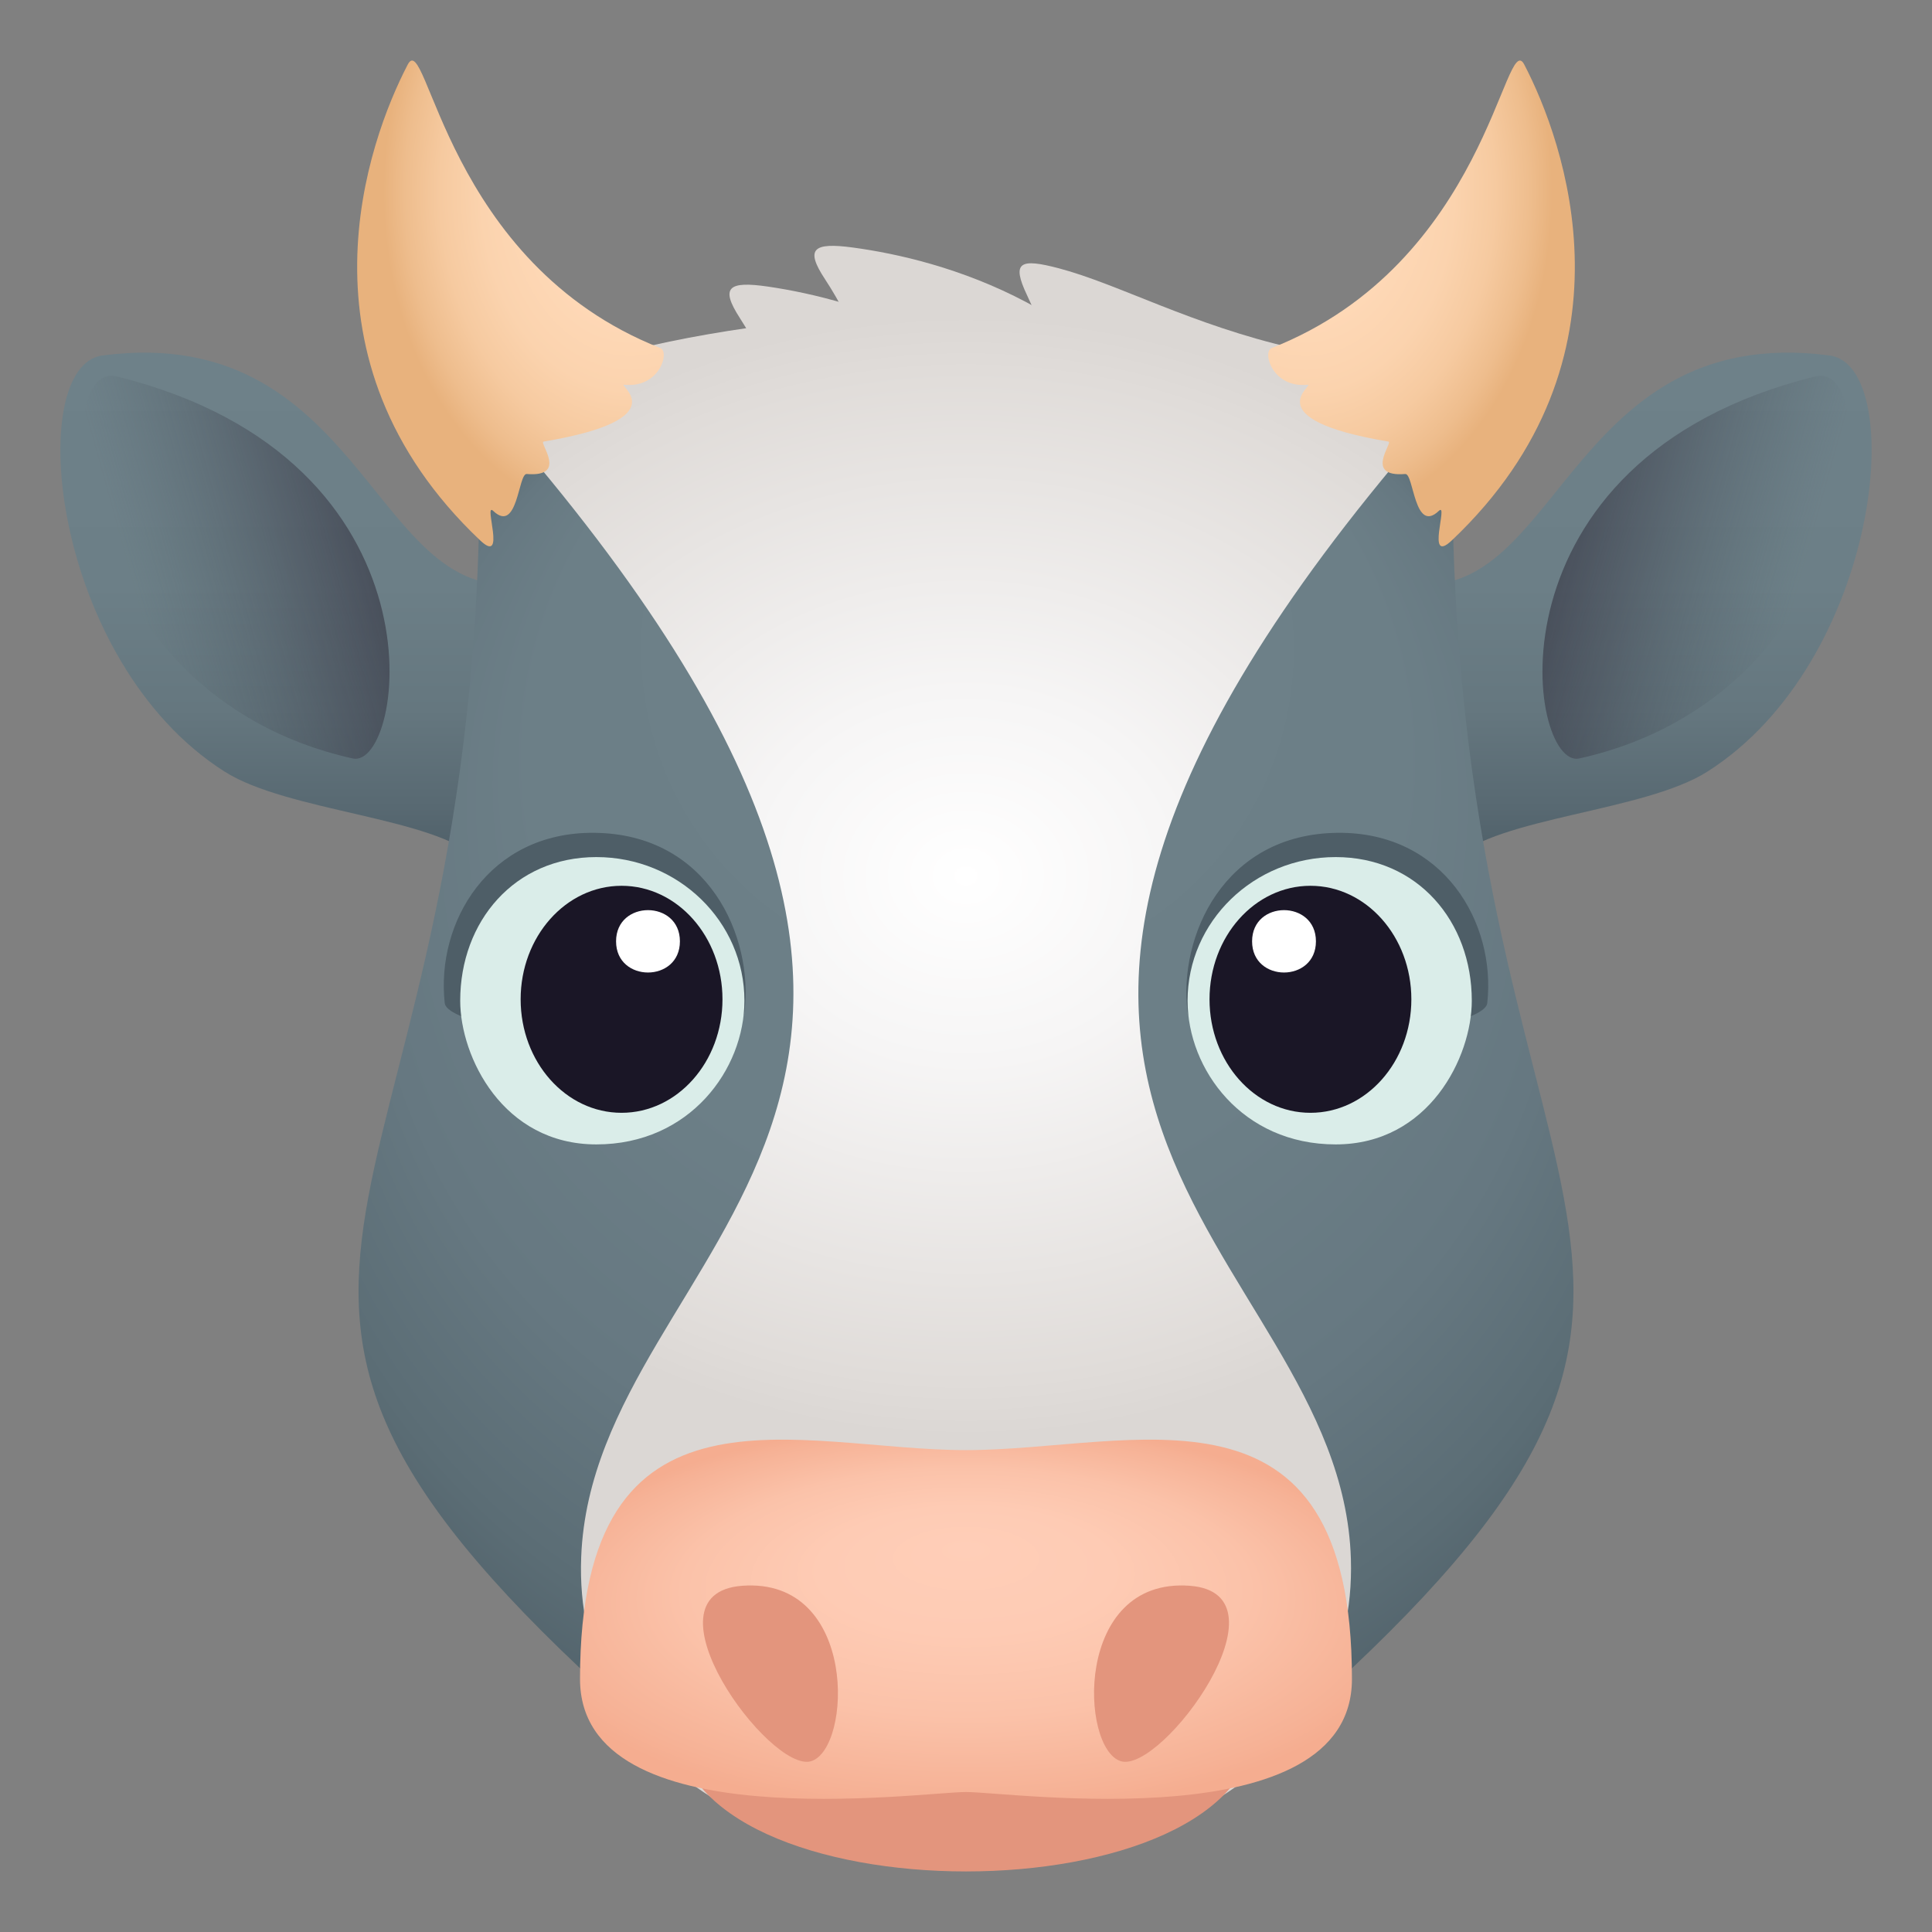
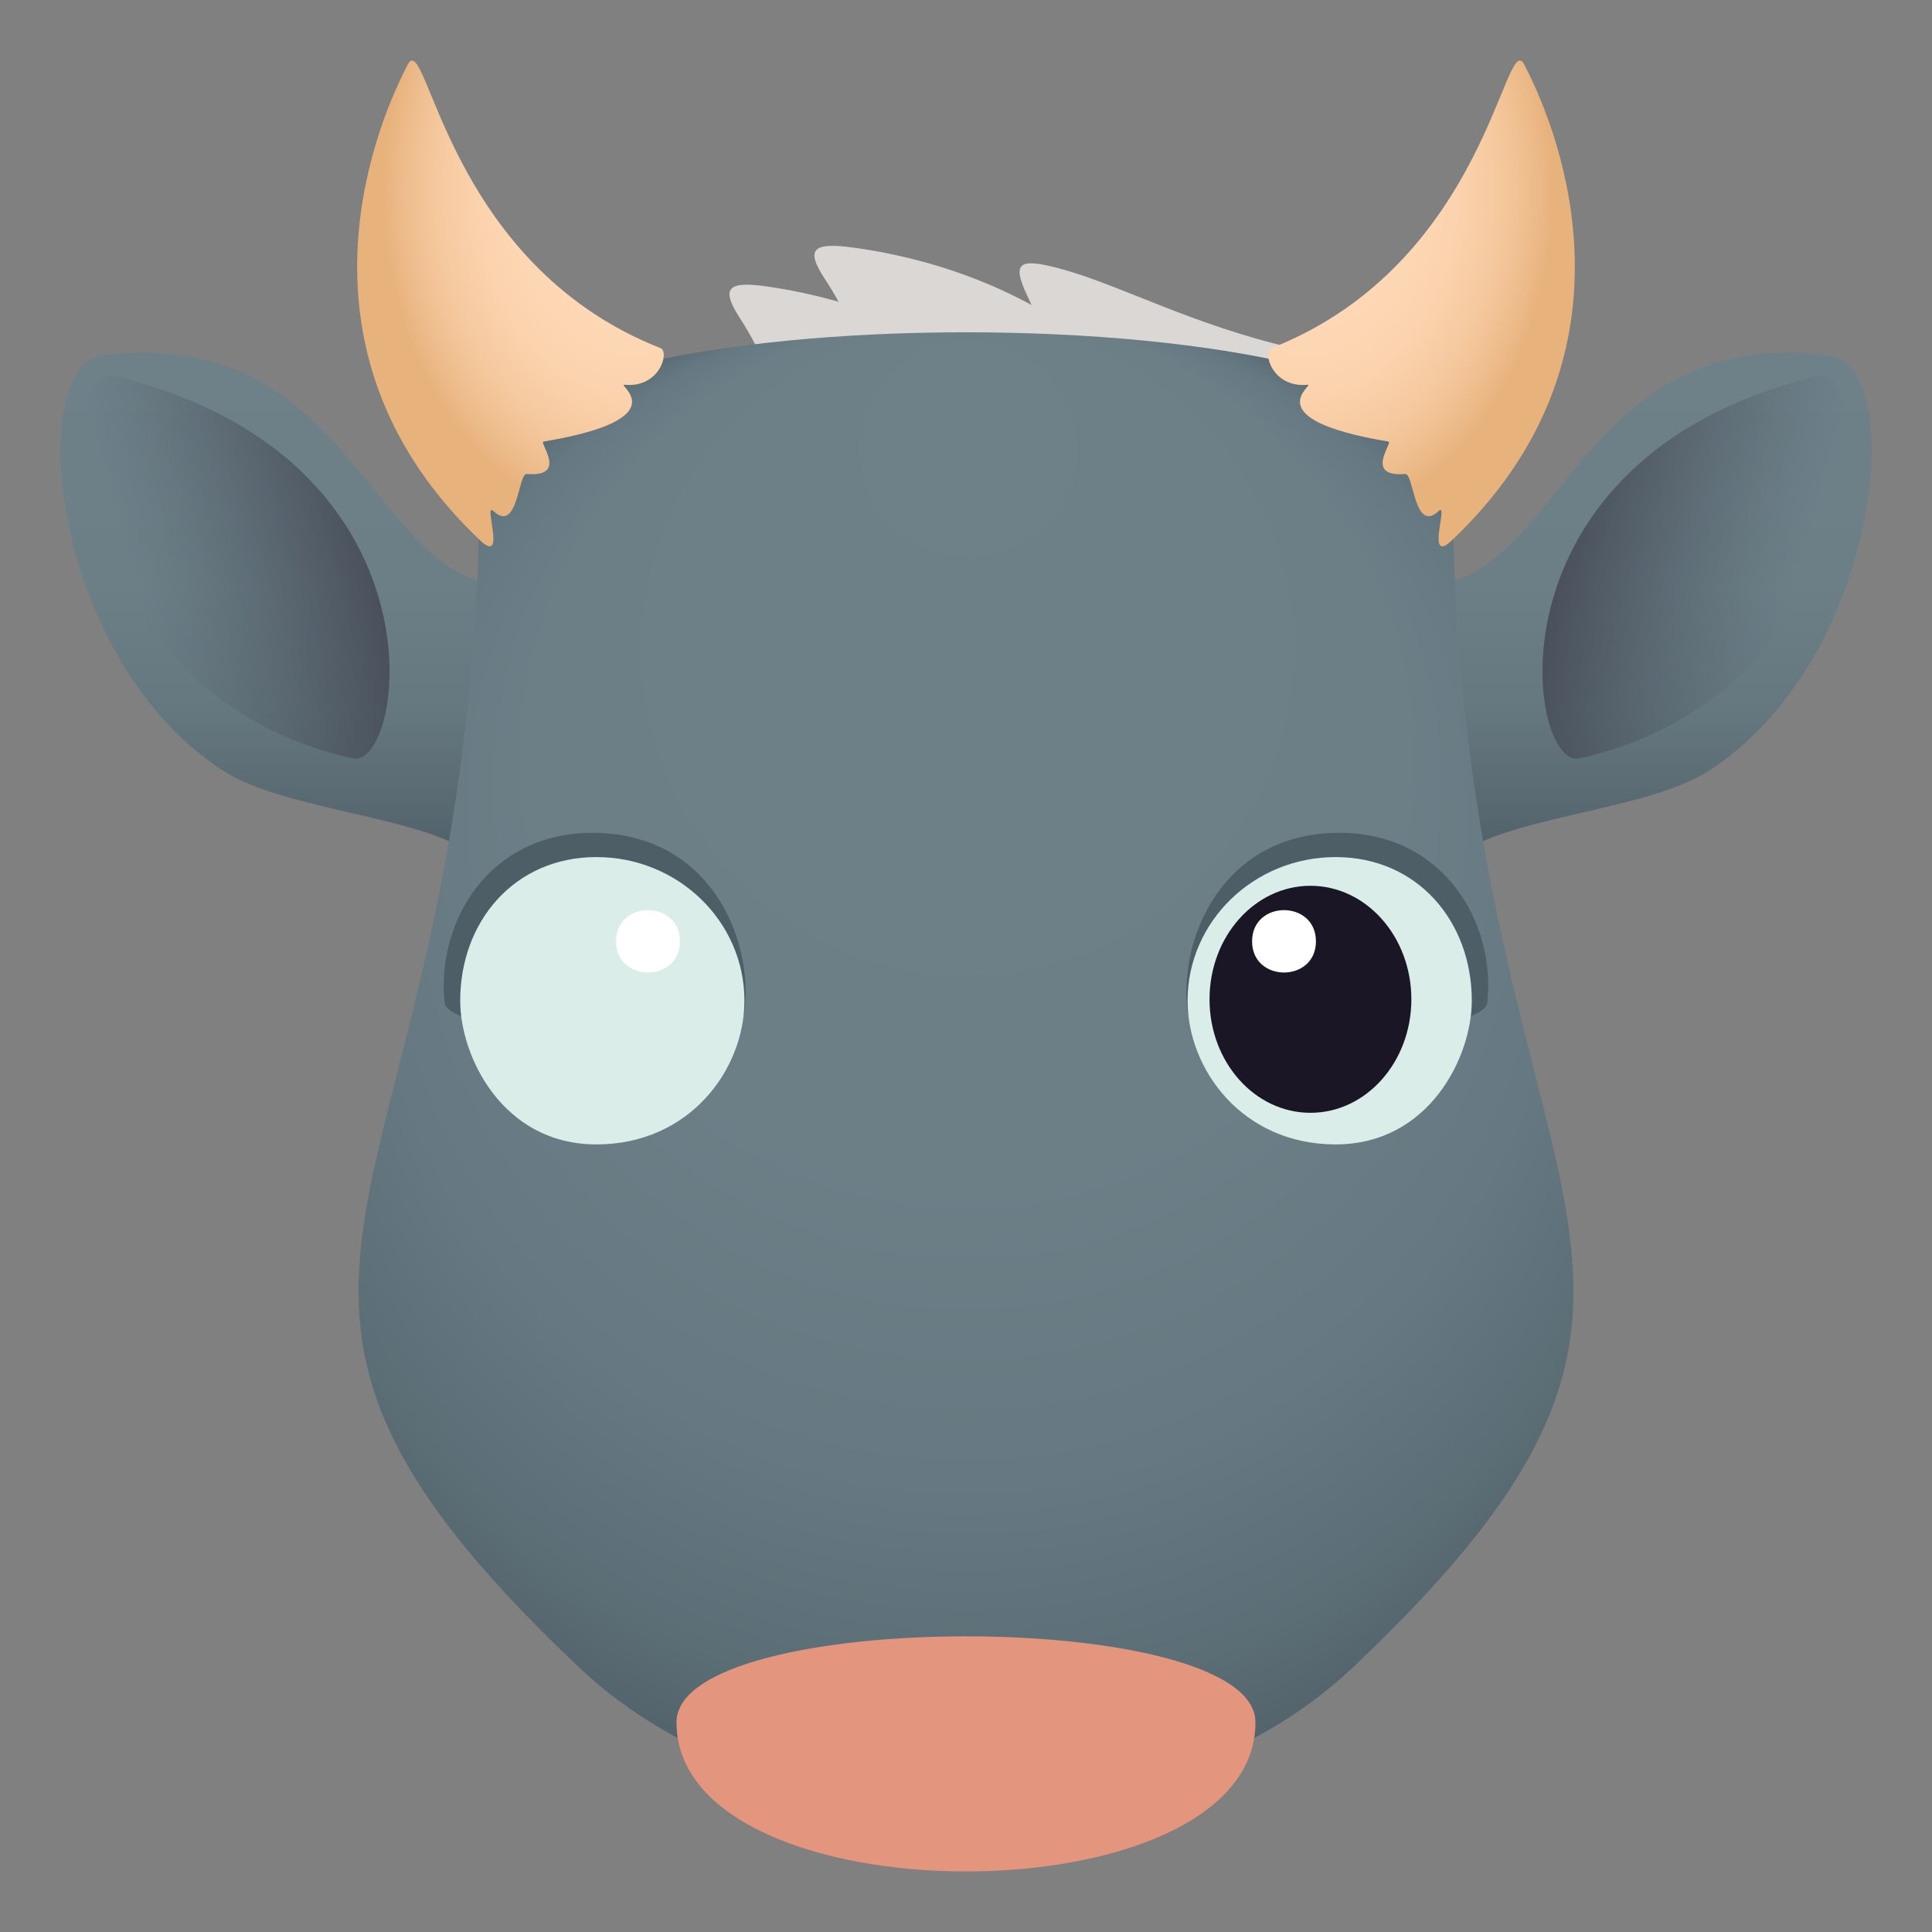
<svg xmlns="http://www.w3.org/2000/svg" xml:space="preserve" style="enable-background:new 0 0 64 64" viewBox="0 0 64 64">
  <rect x="0" y="0" width="64" height="64" fill="#808080" stroke="none" />
  <linearGradient id="a" x1="54.02" x2="54.02" y1="28.542" y2="11.682" gradientUnits="userSpaceOnUse">
    <stop offset="0" style="stop-color:#4e5e67" />
    <stop offset=".106" style="stop-color:#586972" />
    <stop offset=".299" style="stop-color:#65777f" />
    <stop offset=".543" style="stop-color:#6c7f87" />
    <stop offset="1" style="stop-color:#6e8189" />
  </linearGradient>
  <path d="M46.22 19.203c5.397 1.502 5.462-8.589 14.384-7.428 2.615.34 1.712 10.121-4.04 13.783-2.09 1.331-6.972 1.514-8.39 2.904-1.121 1.1-2.665-9.457-1.954-9.26z" style="fill:url(#a)" />
  <linearGradient id="b" x1="1603.771" x2="1594.917" y1="7.961" y2="16.866" gradientTransform="scale(-1 1) rotate(29.603 762.374 -3112.261)" gradientUnits="userSpaceOnUse">
    <stop offset="0" style="stop-color:#302c3b" />
    <stop offset=".284" style="stop-color:#32303e;stop-opacity:.716" />
    <stop offset=".566" style="stop-color:#3a3c49;stop-opacity:.434" />
    <stop offset=".847" style="stop-color:#45505a;stop-opacity:.153" />
    <stop offset="1" style="stop-color:#4e5e67;stop-opacity:0" />
  </linearGradient>
  <path d="M52.317 25.125c9.42-2.09 10.18-13.239 7.813-12.654-11.131 2.752-9.531 13.036-7.813 12.654z" style="fill:url(#b)" />
  <linearGradient id="c" x1="-238.824" x2="-238.824" y1="28.542" y2="11.682" gradientTransform="matrix(-1 0 0 1 -228.844 0)" gradientUnits="userSpaceOnUse">
    <stop offset="0" style="stop-color:#4e5e67" />
    <stop offset=".106" style="stop-color:#586972" />
    <stop offset=".299" style="stop-color:#65777f" />
    <stop offset=".543" style="stop-color:#6c7f87" />
    <stop offset="1" style="stop-color:#6e8189" />
  </linearGradient>
  <path d="M17.78 19.203c-5.397 1.502-5.462-8.589-14.384-7.428-2.615.34-1.712 10.121 4.04 13.783 2.09 1.331 6.972 1.514 8.39 2.904 1.121 1.1 2.665-9.457 1.954-9.26z" style="fill:url(#c)" />
  <linearGradient id="d" x1="1858.381" x2="1849.528" y1="-136.694" y2="-127.789" gradientTransform="rotate(29.603 647.956 -3545.273)" gradientUnits="userSpaceOnUse">
    <stop offset="0" style="stop-color:#302c3b" />
    <stop offset=".284" style="stop-color:#32303e;stop-opacity:.716" />
    <stop offset=".566" style="stop-color:#3a3c49;stop-opacity:.434" />
    <stop offset=".847" style="stop-color:#45505a;stop-opacity:.153" />
    <stop offset="1" style="stop-color:#4e5e67;stop-opacity:0" />
  </linearGradient>
  <path d="M11.683 25.125c-9.42-2.09-10.18-13.239-7.813-12.654 11.131 2.752 9.531 13.036 7.813 12.654z" style="fill:url(#d)" />
  <path d="M39.875 15.834c-3.068-5.733-8.707-7.24-11.62-7.634-1.317-.177-1.594.036-.926 1.048.981 1.49 1.867 3.628 2.25 6.485.482 3.546 11.607 2.559 10.296.101z" style="fill:#dbd7d4" />
  <path d="M36.992 17.259c-3.012-5.77-8.64-7.337-11.55-7.765-1.312-.191-1.594.02-.934 1.04.966 1.497 1.832 3.647 2.19 6.503.45 3.551 11.583 2.69 10.294.222z" style="fill:#dbd7d4" />
  <path d="M42.832 11.53c-3.342-.76-5.782-2.121-7.752-2.641-1.29-.34-1.583-.217-1.058.89.775 1.63 1.366 3.888 1.368 6.773.004 3.582 9.95-4.451 7.442-5.022z" style="fill:#dbd7d4" />
  <radialGradient id="e" cx="32" cy="35.428" r="25.976" fx="32.083" fy="11.555" gradientUnits="userSpaceOnUse">
    <stop offset="0" style="stop-color:#6e8189" />
    <stop offset=".555" style="stop-color:#6c7f87" />
    <stop offset=".755" style="stop-color:#667881" />
    <stop offset=".897" style="stop-color:#5b6d75" />
    <stop offset="1" style="stop-color:#4e5e67" />
  </radialGradient>
  <path d="M19.214 55.263c6.471 6.114 19.1 6.114 25.572 0 14.276-13.477 3.319-14.87 3.319-39.818 0-5.917-32.21-5.917-32.21 0 0 24.947-10.956 26.34 3.319 39.818z" style="fill:url(#e)" />
  <radialGradient id="f" cx="32" cy="29.009" r="22.187" gradientTransform="matrix(1 0 0 .838 0 4.712)" gradientUnits="userSpaceOnUse">
    <stop offset="0" style="stop-color:#fff" />
    <stop offset=".333" style="stop-color:#f6f5f5" />
    <stop offset=".902" style="stop-color:#e0dcd9" />
    <stop offset="1" style="stop-color:#dbd7d4" />
  </radialGradient>
-   <path d="M32 10.331c-7.54 0-16.808 2.01-15.08 4.011 19.371 22.46 2.745 26.682 2.333 37.235-.532 13.552 25.91 13.584 25.497.06-.325-10.558-17.11-14.753 2.331-37.295 1.726-2.001-7.54-4.012-15.081-4.01z" style="fill:url(#f)" />
  <radialGradient id="g" cx="68.304" cy="41.098" r="9.572" gradientTransform="matrix(.854 0 0 1.143 -15.082 -40.625)" gradientUnits="userSpaceOnUse">
    <stop offset="0" style="stop-color:#ffdab8" />
    <stop offset=".393" style="stop-color:#fed8b6" />
    <stop offset=".602" style="stop-color:#fbd3ae" />
    <stop offset=".769" style="stop-color:#f6caa0" />
    <stop offset=".912" style="stop-color:#eebd8d" />
    <stop offset="1" style="stop-color:#e8b27d" />
  </radialGradient>
  <path d="M48.095 17.9c6.353-6.022 3.707-13.25 2.399-15.76-.651-1.25-1.24 6.582-8.37 9.39-.318.125.024 1.332 1.19 1.216.28-.028-1.822 1.129 2.68 1.882.162.027-.828 1.187.557 1.074.284-.023.296 1.996 1.112 1.222.335-.318-.456 1.817.432.976z" style="fill:url(#g)" />
  <radialGradient id="h" cx="-238.274" cy="41.098" r="9.572" gradientTransform="matrix(-.854 0 0 1.143 -182.612 -40.625)" gradientUnits="userSpaceOnUse">
    <stop offset="0" style="stop-color:#ffdab8" />
    <stop offset=".393" style="stop-color:#fed8b6" />
    <stop offset=".602" style="stop-color:#fbd3ae" />
    <stop offset=".769" style="stop-color:#f6caa0" />
    <stop offset=".912" style="stop-color:#eebd8d" />
    <stop offset="1" style="stop-color:#e8b27d" />
  </radialGradient>
  <path d="M15.905 17.9c-6.354-6.022-3.707-13.25-2.399-15.76.651-1.25 1.24 6.582 8.37 9.39.318.125-.024 1.332-1.19 1.216-.28-.028 1.822 1.129-2.68 1.882-.162.027.828 1.187-.558 1.074-.283-.023-.295 1.996-1.11 1.222-.336-.318.455 1.817-.433.976z" style="fill:url(#h)" />
  <path d="M22.41 57.053c0 6.588 19.179 6.588 19.179 0 0-3.797-19.179-3.797-19.179 0z" style="fill:#e3957d" />
  <radialGradient id="i" cx="32" cy="53.64" r="14.924" fx="32" fy="48.188" gradientTransform="matrix(1 0 0 .435 0 30.282)" gradientUnits="userSpaceOnUse">
    <stop offset="0" style="stop-color:#ffceb8" />
    <stop offset=".324" style="stop-color:#fecbb4" />
    <stop offset=".63" style="stop-color:#fbc2a9" />
    <stop offset=".926" style="stop-color:#f6b296" />
    <stop offset="1" style="stop-color:#f5ad90" />
  </radialGradient>
-   <path d="M44.785 55.62c0 5.35-11.294 3.743-12.785 3.743-1.492 0-12.786 1.608-12.786-3.743-.003-10.396 7.242-7.583 12.784-7.583 5.544 0 12.787-2.813 12.787 7.583z" style="fill:url(#i)" />
-   <path d="M24.583 52.531c-3.448.263.922 6.206 2.28 5.813 1.359-.397 1.575-6.1-2.28-5.813zm12.553 5.813c1.36.394 5.726-5.551 2.28-5.813-3.855-.288-3.638 5.416-2.28 5.813z" style="fill:#e3957d" />
  <path d="M44.32 27.588c-3.799.032-5.285 3.455-4.983 5.92.224 1.835 9.812.78 9.93-.276.297-2.667-1.451-5.674-4.947-5.644z" style="fill:#4e5e67" />
  <path d="M44.245 28.392c-2.71 0-4.905 2.132-4.905 4.758 0 2.27 1.808 4.76 4.905 4.76 3.098 0 4.51-2.902 4.51-4.76 0-2.627-1.799-4.758-4.51-4.758z" style="fill:#daede9" />
  <path d="M43.41 29.343c1.848 0 3.343 1.685 3.343 3.76 0 2.076-1.495 3.76-3.343 3.76-1.847 0-3.343-1.683-3.343-3.76 0-2.075 1.495-3.76 3.343-3.76z" style="fill:#1a1626" />
  <path d="M43.592 31.183c0 1.377-2.115 1.377-2.115 0 0-1.378 2.115-1.378 2.115 0z" style="fill:#fff" />
  <path d="M19.68 27.588c3.8.032 5.285 3.455 4.983 5.92-.225 1.835-9.812.78-9.93-.276-.297-2.667 1.451-5.674 4.947-5.644z" style="fill:#4e5e67" />
  <path d="M19.755 28.392c2.71 0 4.905 2.132 4.905 4.758 0 2.27-1.808 4.76-4.905 4.76-3.098 0-4.51-2.902-4.51-4.76 0-2.627 1.799-4.758 4.51-4.758z" style="fill:#daede9" />
-   <path d="M20.59 29.343c-1.848 0-3.343 1.685-3.343 3.76 0 2.076 1.495 3.76 3.343 3.76 1.848 0 3.343-1.684 3.343-3.76 0-2.075-1.495-3.76-3.343-3.76z" style="fill:#1a1626" />
  <path d="M20.408 31.183c0 1.377 2.115 1.377 2.115 0 0-1.378-2.115-1.378-2.115 0z" style="fill:#fff" />
</svg>